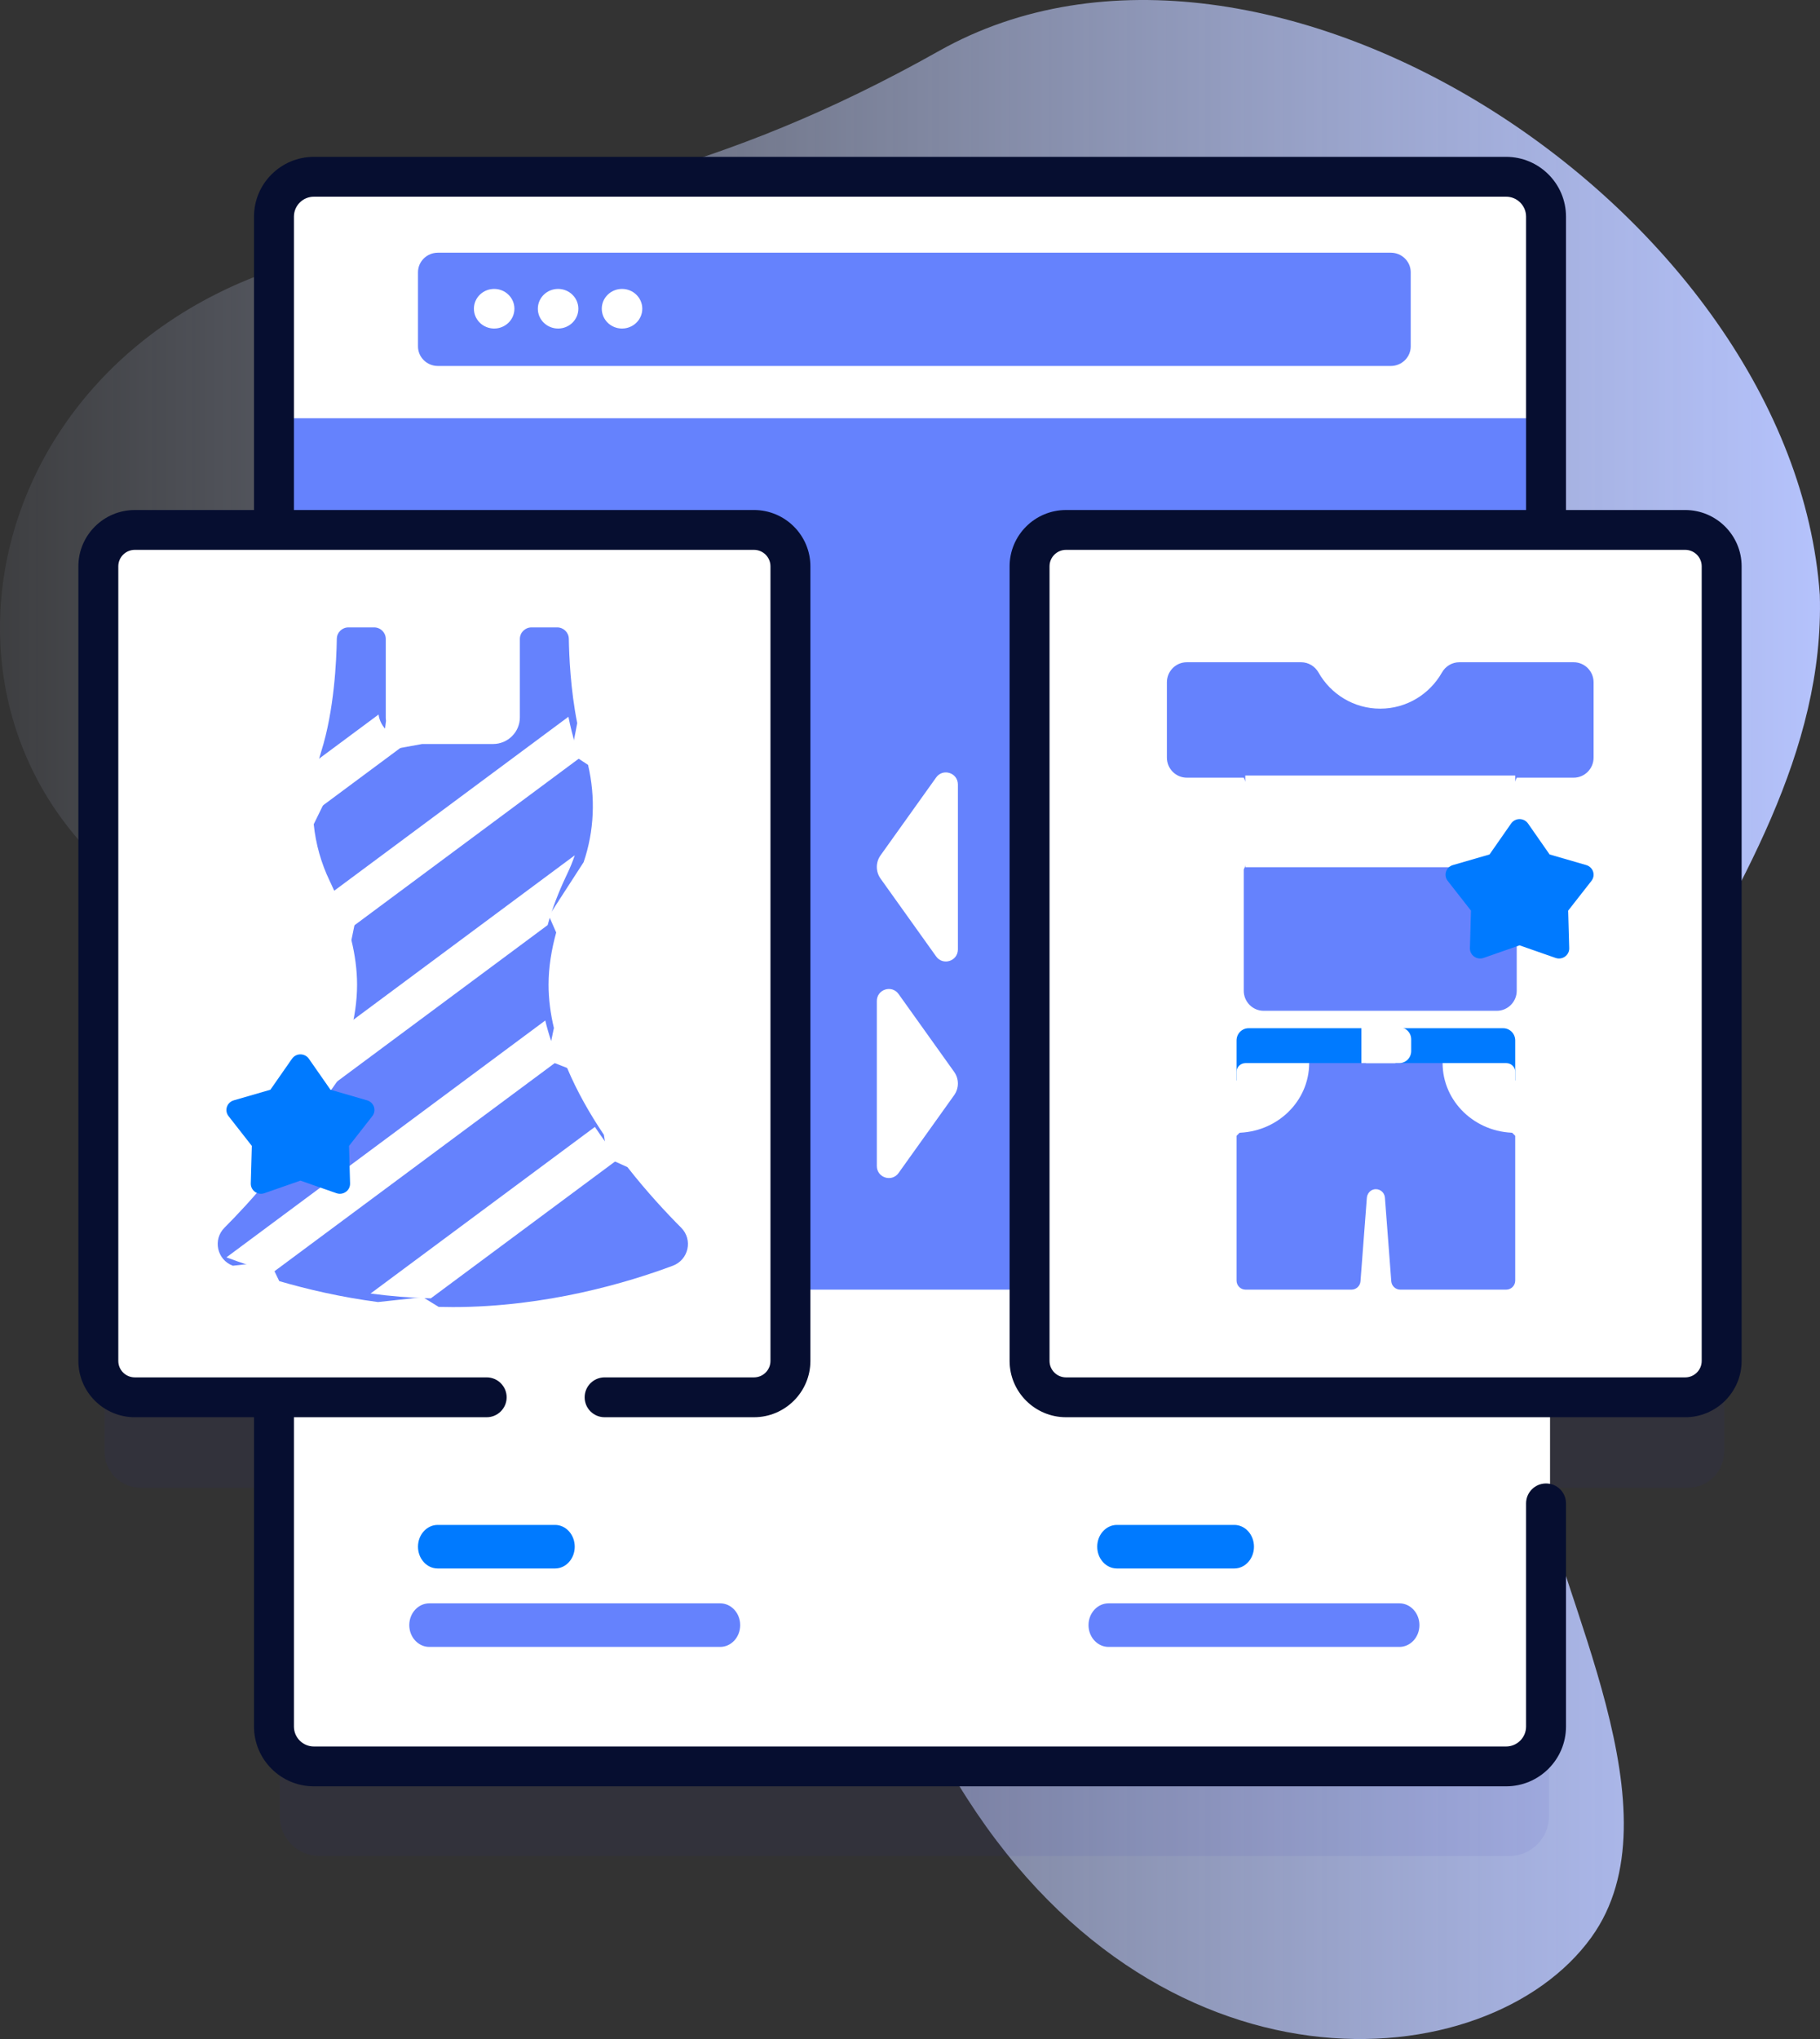
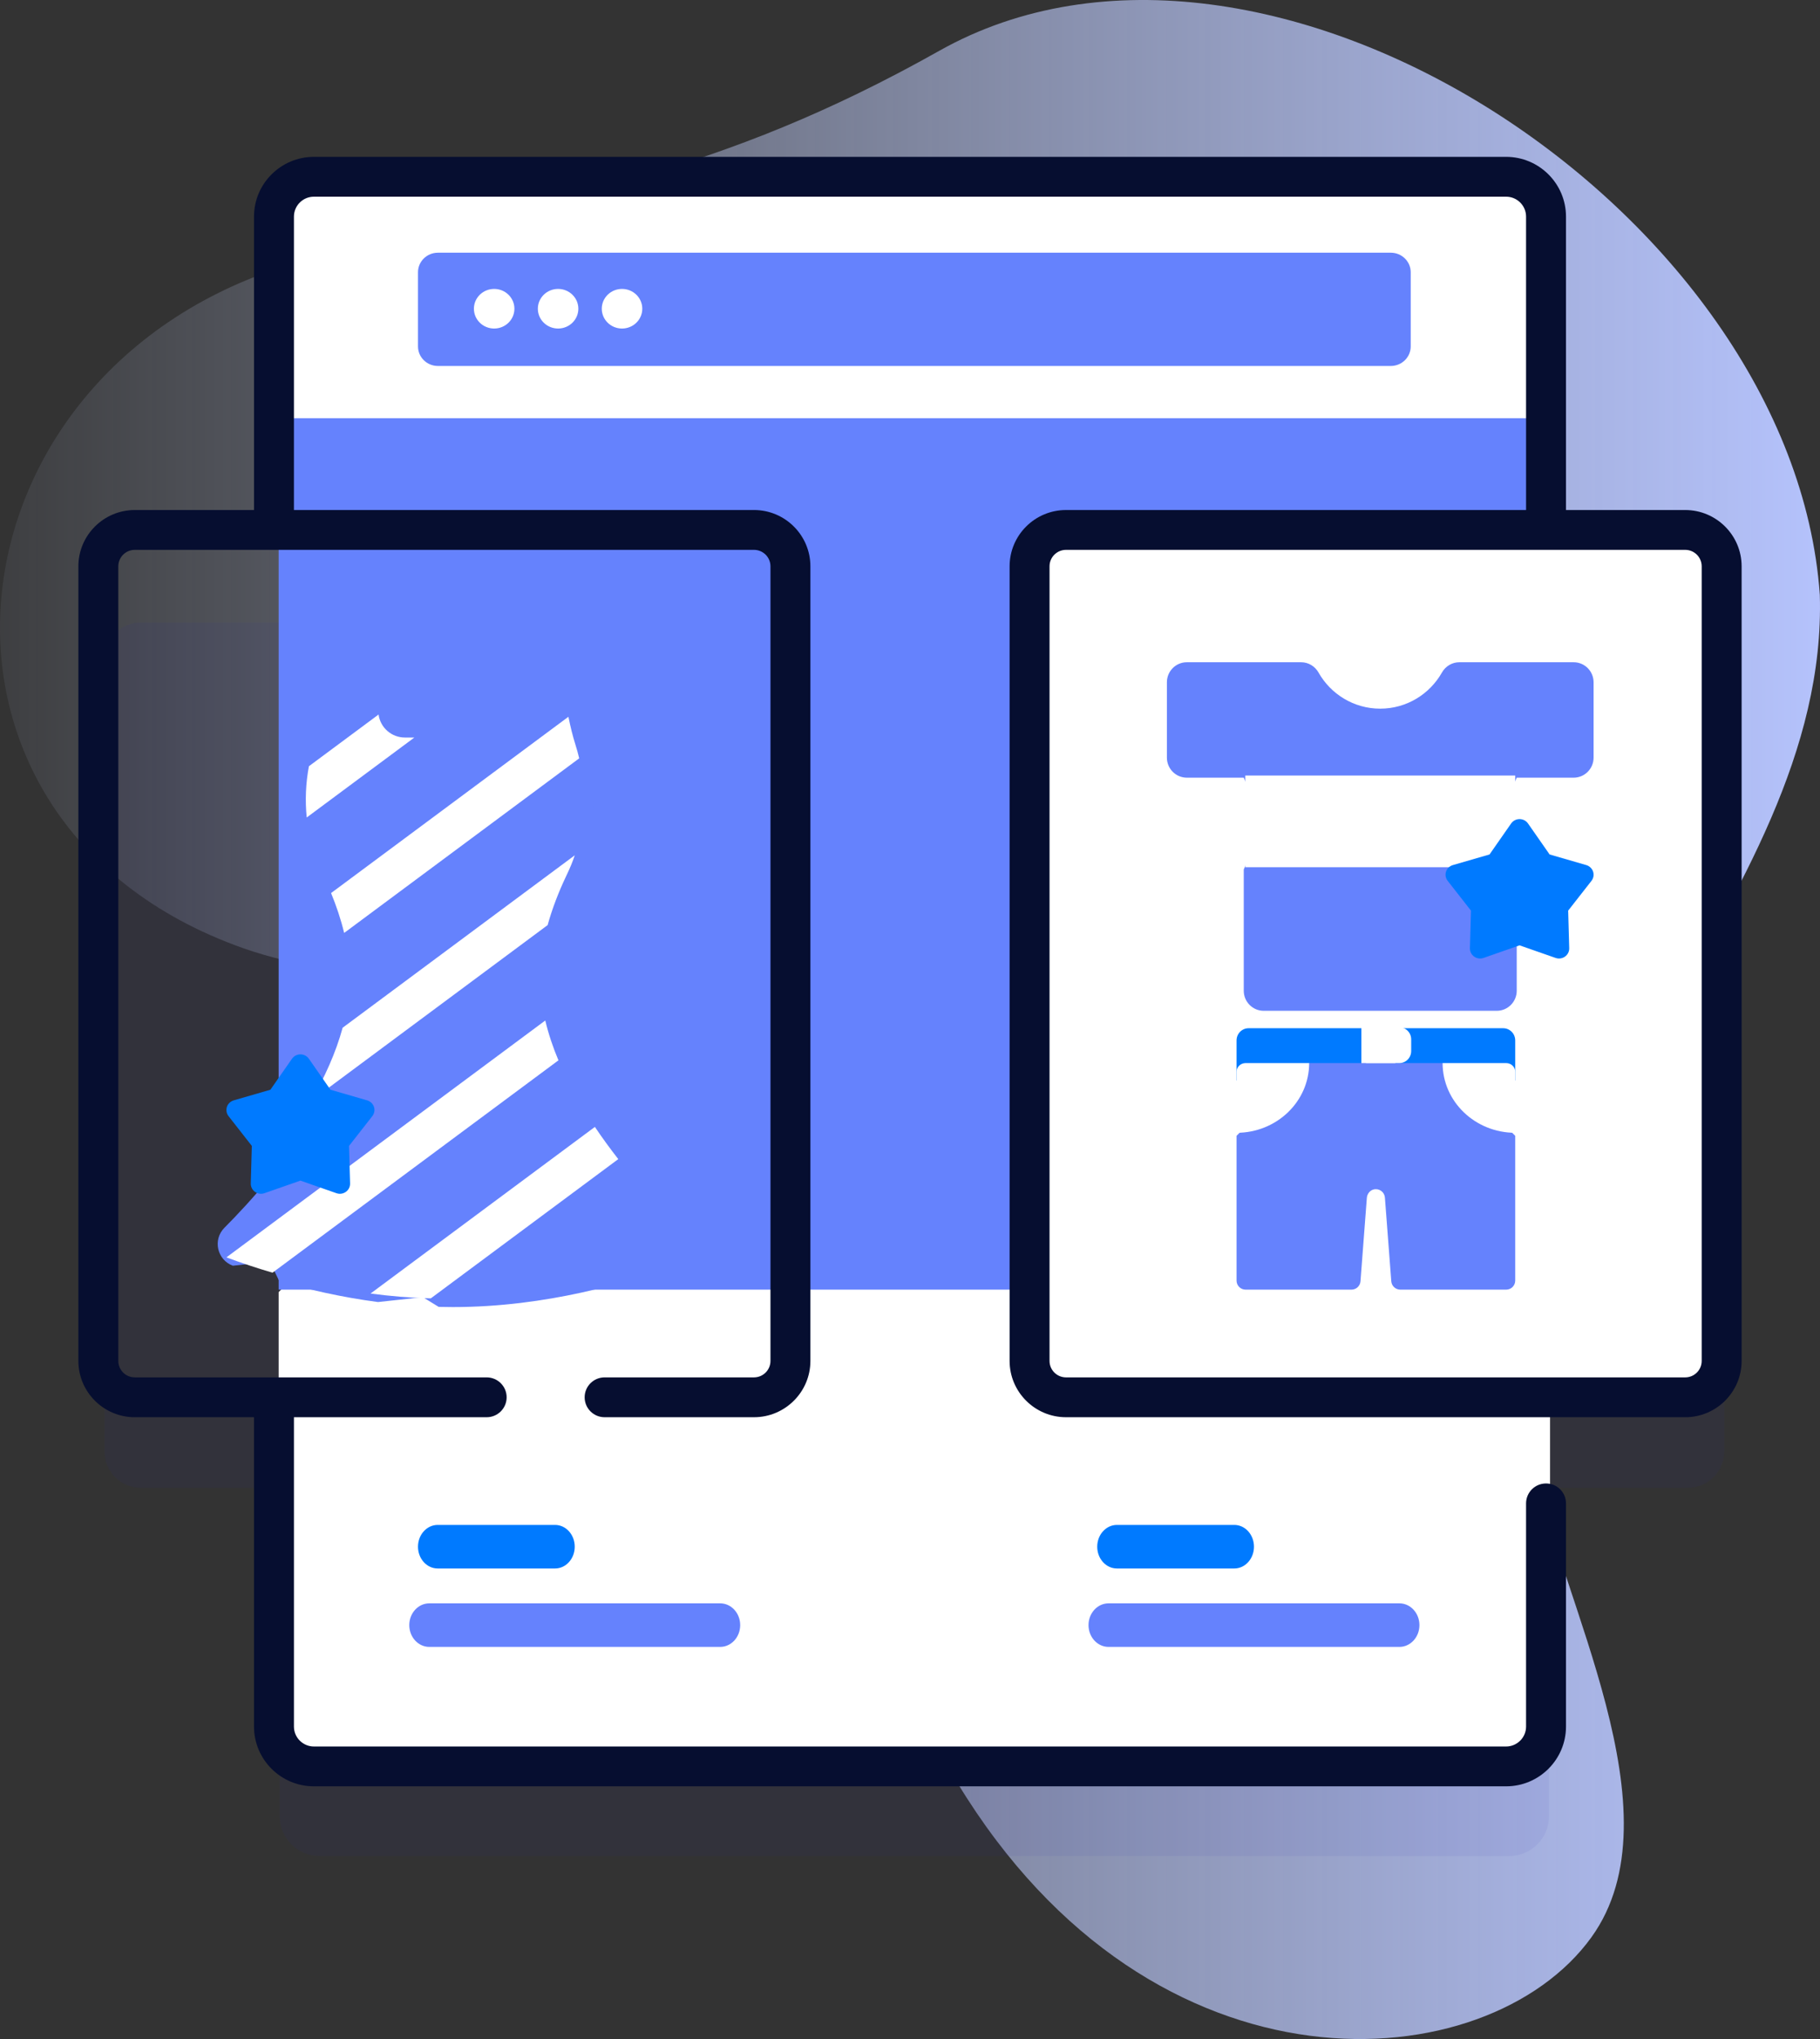
<svg xmlns="http://www.w3.org/2000/svg" width="209px" height="234px" viewBox="0 0 209 234" version="1.1">
  <rect x="0" y="0" width="209" height="234" fill="#333333" stroke="none" />
  <title>icon-information-delivery</title>
  <defs>
    <linearGradient x1="3.11950877e-05%" y1="50%" x2="100%" y2="50%" id="linearGradient-1">
      <stop stop-color="#D1DDFF" stop-opacity="0" offset="0%" />
      <stop stop-color="#B6C4FF" offset="100%" />
    </linearGradient>
  </defs>
  <g id="Page-1" stroke="none" stroke-width="1" fill="none" fill-rule="evenodd">
    <g id="Home" transform="translate(-105, -2528)" fill-rule="nonzero">
      <g id="Section-2" transform="translate(0, 1445)">
        <g id="Info-deliver" transform="translate(96, 1083)">
          <g id="icon-information-delivery" transform="translate(9, 0)">
            <path d="M208.979,68.259 C205.876,24.259 145.308,-15.222 107.868,5.827 C82.247,20.23 64.734,22.428 36.1,29.589 C-7.072,40.385 -13.632,94.128 27.925,108.814 C51.725,117.225 94.964,106.73 104.5,132.889 C112.37,154.477 92.433,175.785 109.986,204.675 C132.579,241.858 170.873,238.795 182.749,222.323 C193.019,208.079 179.071,183.389 176.312,168.464 C169.565,131.951 210.056,104.087 208.979,68.259 L208.979,68.259 Z" id="Path" fill="url(#linearGradient-1)" />
            <path d="M193.823,71.435 L177.876,71.435 L177.876,35.561 C177.876,33.044 175.831,31 173.301,31 L36.699,31 C34.169,31 32.124,33.044 32.124,35.561 L32.124,71.435 L16.177,71.435 C15.069,71.434 14.007,71.873 13.223,72.654 C12.44,73.435 12,74.495 12,75.6 L12,166.576 C12,167.681 12.44,168.74 13.223,169.521 C14.007,170.302 15.069,170.741 16.177,170.741 L32.124,170.741 L32.124,208.439 C32.124,210.956 34.169,213 36.699,213 L173.301,213 C175.831,213 177.876,210.956 177.876,208.439 L177.876,170.741 L193.823,170.741 C194.931,170.741 195.993,170.302 196.777,169.521 C197.56,168.74 198,167.681 198,166.576 L198,75.6 C198,73.299 196.13,71.435 193.823,71.435 Z" id="Path" fill-opacity="0.063" fill="#2626BB" />
            <path d="M178,148.28 L178,198.44 C178,200.957 175.952,203 173.417,203 L36.583,203 C34.048,203 32,200.957 32,198.44 L32,148.28 L34.291,146 L175.709,146 L178,148.28 Z" id="Path" fill="#FFFFFF" />
            <polygon id="Path" fill="#6582FD" points="178 48.294 178 148 32 148 32 48.294 34.665 46 175.539 46" />
            <path d="M178,48 L178,24.539 C178,22.032 175.948,20 173.418,20 L36.582,20 C34.052,20 32,22.032 32,24.539 L32,48 L178,48 Z" id="Path" fill="#FFFFFF" />
            <path d="M159.708,42 L50.292,42 C49.026,42 48,40.995 48,39.756 L48,31.244 C48,30.005 49.026,29 50.292,29 L159.708,29 C160.974,29 162,30.005 162,31.244 L162,39.756 C162,40.352 161.758,40.922 161.328,41.343 C160.898,41.764 160.315,42 159.708,42 L159.708,42 Z" id="Path" fill="#6582FD" />
            <g id="Group" transform="translate(54, 33)" fill="#FFFFFF">
              <ellipse id="Oval" cx="2.747" cy="2.43" rx="2.326" ry="2.273" />
              <ellipse id="Oval" cx="10.089" cy="2.43" rx="2.326" ry="2.273" />
              <ellipse id="Oval" cx="17.431" cy="2.43" rx="2.326" ry="2.273" />
            </g>
-             <path d="M107.502,89.223 L101.119,98.157 C100.548,98.956 100.548,100.029 101.119,100.828 L107.502,109.762 C108.281,110.852 110,110.301 110,108.961 L110,90.024 C110,88.684 108.281,88.132 107.502,89.223 L107.502,89.223 Z M103.189,134.614 L109.572,125.681 C110.143,124.882 110.143,123.808 109.572,123.01 L103.189,114.076 C102.41,112.985 100.691,113.536 100.691,114.877 L100.691,133.813 C100.691,135.154 102.41,135.705 103.189,134.614 L103.189,134.614 Z M87.402,161 L16.193,161 C15.081,161 14.014,160.558 13.228,159.772 C12.442,158.985 12,157.918 12,156.806 L12,65.194 C12,64.082 12.442,63.015 13.228,62.228 C14.014,61.442 15.081,61 16.193,61 L87.402,61 C88.514,61 89.581,61.442 90.367,62.228 C91.153,63.015 91.595,64.082 91.595,65.194 L91.595,156.806 C91.595,157.918 91.153,158.985 90.367,159.772 C89.581,160.558 88.514,161 87.402,161 Z" id="Shape" fill="#FFFFFF" />
            <path d="M38.842,103.293 C38.59,102.682 38.323,102.077 38.041,101.479 C37.985,101.358 37.927,101.238 37.87,101.118 C36.881,99.064 36.257,96.856 36.027,94.59 L38.01,90.537 L36.279,88.687 C36.436,87.851 36.643,87.025 36.898,86.213 C38.378,81.514 38.639,75.826 38.677,73.308 C38.688,72.582 39.284,72 40.014,72 L42.963,72 C43.702,72 44.3,72.595 44.3,73.328 L44.3,82.322 C44.3,82.461 44.309,82.598 44.328,82.733 L43.879,86.215 L48.472,85.383 L56.617,85.383 C58.319,85.383 59.699,84.012 59.699,82.322 L59.699,73.328 C59.699,72.595 60.298,72 61.036,72 L63.985,72 C64.716,72 65.311,72.583 65.322,73.308 C65.352,75.269 65.517,79.149 66.286,82.989 L65.604,86.51 L67.53,87.78 C68.396,91.49 68.245,95.356 67.021,98.945 L63.033,105.107 L63.871,107.015 C63.332,108.965 62.995,110.989 62.995,113.004 C62.995,114.66 63.215,116.324 63.608,117.973 L62.835,121.66 L65.129,122.562 C66.257,125.25 67.74,127.84 69.348,130.229 L69.758,132.904 L72.051,133.938 C74.289,136.794 76.528,139.193 78.223,140.893 C79.591,142.263 79.079,144.576 77.261,145.256 C72.229,147.138 62.799,150 52,150 C51.454,150 50.912,149.993 50.374,149.978 L48.56,148.865 L43.404,149.423 C39.12,148.859 35.257,147.952 32.068,147.022 L30.989,144.789 L26.739,145.256 C24.921,144.577 24.409,142.264 25.777,140.893 C28.682,137.981 33.185,133.012 36.541,127.213 L40.746,121.201 L40.178,118.806 C40.703,116.885 41.004,114.939 41.004,113.004 C41.004,111.288 40.76,109.565 40.354,107.887 L40.977,104.845 L38.842,103.293 Z" id="Path" fill="#6582FD" />
            <path d="M47.583,84.64 L35.222,93.815 C35.025,91.865 35.107,89.883 35.474,87.933 L43.472,82 C43.675,83.512 44.97,84.641 46.502,84.64 L47.583,84.64 Z M66.513,87.028 L39.521,107.064 C39.141,105.484 38.618,103.945 38.018,102.488 L65.275,82.256 C65.491,83.343 65.757,84.43 66.082,85.466 C66.247,85.983 66.389,86.503 66.513,87.028 L66.513,87.028 Z M66.004,98.154 C65.757,98.889 65.459,99.611 65.119,100.319 C65.06,100.438 65.005,100.556 64.95,100.68 C64.152,102.374 63.424,104.233 62.887,106.165 L35.735,126.32 C37.266,123.666 38.559,120.834 39.347,117.943 L66.004,98.154 Z M64.129,121.684 L31.294,146.054 C29.508,145.532 27.743,144.946 26,144.296 L62.617,117.112 C62.984,118.656 63.497,120.186 64.129,121.684 L64.129,121.684 Z M71,133.02 L49.472,149 C47.075,148.941 44.755,148.74 42.551,148.447 L68.314,129.325 C69.185,130.622 70.092,131.855 71,133.02 L71,133.02 Z" id="Shape" fill="#FFFFFF" />
            <path d="M34.5,135.488 L38.635,136.932 C39.412,137.204 40.224,136.624 40.201,135.814 L40.081,131.504 L42.757,128.086 C42.993,127.785 43.062,127.389 42.943,127.027 C42.823,126.665 42.529,126.385 42.158,126.277 L37.949,125.058 L35.468,121.501 C35.249,121.188 34.887,121 34.5,121 C34.113,121 33.751,121.188 33.532,121.501 L31.051,125.058 L26.842,126.277 C26.471,126.385 26.177,126.665 26.057,127.027 C25.938,127.389 26.007,127.785 26.243,128.086 L28.919,131.504 L28.799,135.814 C28.788,136.194 28.969,136.555 29.282,136.779 C29.595,137.002 30,137.06 30.365,136.932 L34.5,135.488 Z" id="Path" fill="#007AFF" />
            <path d="M193.839,161 L123.161,161 C122.058,161 120.999,160.558 120.219,159.772 C119.438,158.985 119,157.918 119,156.806 L119,65.194 C119,64.082 119.438,63.015 120.219,62.228 C120.999,61.442 122.058,61 123.161,61 L193.839,61 C194.942,61 196.001,61.442 196.781,62.228 C197.562,63.015 198,64.082 198,65.194 L198,156.806 C198,157.918 197.562,158.985 196.781,159.772 C196.001,160.558 194.942,161 193.839,161 Z" id="Path" fill="#FFFFFF" />
            <path d="M193.521,58.53 L179.831,58.53 L179.831,24.858 C179.831,21.077 176.746,18 172.953,18 L36.047,18 C32.254,18 29.169,21.077 29.169,24.858 L29.169,58.53 L15.479,58.53 C11.906,58.53 9,61.428 9,64.99 L9,156.181 C9,159.744 11.906,162.642 15.479,162.642 L29.169,162.642 L29.169,198.142 C29.169,201.923 32.254,205 36.047,205 L172.953,205 C176.746,205 179.831,201.923 179.831,198.142 L179.831,172.529 C179.831,171.266 178.805,170.243 177.538,170.243 C176.272,170.243 175.246,171.266 175.246,172.529 L175.246,198.142 C175.246,199.402 174.217,200.428 172.953,200.428 L36.047,200.428 C34.783,200.428 33.754,199.402 33.754,198.142 L33.754,162.642 L55.887,162.642 C57.153,162.642 58.18,161.618 58.18,160.355 C58.18,159.093 57.153,158.069 55.887,158.069 L15.479,158.069 C14.433,158.068 13.586,157.223 13.585,156.181 L13.585,64.99 C13.586,63.948 14.434,63.103 15.479,63.101 L86.583,63.101 C87.629,63.103 88.476,63.947 88.477,64.99 L88.477,156.181 C88.476,157.223 87.629,158.068 86.583,158.069 L69.43,158.069 C68.164,158.069 67.138,159.093 67.138,160.355 C67.138,161.618 68.164,162.642 69.43,162.642 L86.583,162.642 C90.156,162.642 93.062,159.743 93.062,156.181 L93.062,64.99 C93.062,61.427 90.156,58.529 86.583,58.529 L33.754,58.529 L33.754,24.858 C33.754,23.598 34.783,22.572 36.047,22.572 L172.953,22.572 C174.217,22.572 175.246,23.598 175.246,24.858 L175.246,58.53 L122.417,58.53 C118.844,58.53 115.938,61.428 115.938,64.991 L115.938,156.181 C115.938,159.743 118.844,162.642 122.417,162.642 L193.521,162.642 C197.094,162.642 200,159.743 200,156.181 L200,64.99 C200,61.428 197.094,58.53 193.521,58.53 Z M195.415,156.181 C195.414,157.223 194.567,158.068 193.521,158.07 L122.417,158.07 C121.371,158.068 120.524,157.223 120.523,156.181 L120.523,64.99 C120.524,63.948 121.371,63.103 122.417,63.101 L193.521,63.101 C194.567,63.103 195.414,63.948 195.415,64.99 L195.415,156.181 Z" id="Shape" fill="#060E30" />
            <path d="M174,124 L174,119.399 C174,118.626 173.382,118 172.619,118 L160.236,118 L160.236,124 L174,124 Z M156.332,124 L156.332,118 L143.381,118 C142.618,118 142,118.626 142,119.399 L142,124 L156.332,124 Z" id="Shape" fill="#007AFF" />
            <path d="M174,130.346 L174,146.964 C174,147.535 173.535,148 172.959,148 L160.804,148 C160.261,148 159.809,147.581 159.768,147.042 L159.036,137.434 C159.013,137.128 158.857,136.847 158.608,136.668 C158.359,136.488 158.043,136.427 157.745,136.502 C157.301,136.611 156.995,137.022 156.961,137.478 L156.232,147.042 C156.189,147.583 155.738,148 155.196,148 L143.041,148 C142.465,148 142,147.535 142,146.964 L142,130.346 L150.338,122 L165.662,122 L174,130.346 Z" id="Path" fill="#6582FD" />
            <path d="M150.338,122 C150.338,126.419 146.604,130 142,130 L142,122.998 C142,122.446 142.465,122 143.041,122 L150.338,122 Z M174,122.998 L174,130 C169.396,130 165.662,126.419 165.662,122 L172.959,122 C173.535,122 174,122.446 174,122.998 Z" id="Shape" fill="#FFFFFF" />
            <path d="M183,78.302 L183,86.944 C183,88.215 181.976,89.246 180.713,89.246 L174.173,89.246 L171.885,94.514 L174.173,99.782 L174.173,113.698 C174.173,114.969 173.148,116 171.885,116 L145.115,116 C143.852,116 142.827,114.969 142.827,113.698 L142.827,99.782 L145.115,94.514 L142.827,89.246 L136.287,89.246 C135.681,89.246 135.099,89.004 134.67,88.572 C134.241,88.14 134,87.555 134,86.944 L134,78.302 C134,77.031 135.024,76 136.287,76 L149.419,76 C150.248,76 151.003,76.457 151.413,77.181 C152.815,79.658 155.461,81.326 158.497,81.326 C161.533,81.326 164.18,79.657 165.585,77.179 C165.996,76.455 166.75,76 167.578,76 L180.712,76 C181.975,76 183,77.031 183,78.302 L183,78.302 Z" id="Path" fill="#6582FD" />
            <path d="M143,89 L174,89 L174,99.523 L143,99.523 L143,89 Z M156.86,117.896 L160.697,117.896 C161.446,117.896 162.054,118.514 162.054,119.275 L162.054,120.621 C162.054,121.382 161.446,122 160.697,122 L156.86,122 L156.86,117.896 Z" id="Shape" fill="#FFFFFF" />
            <path d="M174.5,108.488 L178.635,109.932 C179.412,110.204 180.224,109.624 180.201,108.814 L180.081,104.504 L182.757,101.086 C182.993,100.785 183.062,100.389 182.943,100.027 C182.823,99.665 182.529,99.385 182.158,99.277 L177.949,98.058 L175.468,94.501 C175.249,94.188 174.887,94 174.5,94 C174.113,94 173.751,94.188 173.532,94.501 L171.051,98.058 L166.842,99.277 C166.051,99.506 165.742,100.444 166.244,101.086 L168.92,104.504 L168.799,108.814 C168.789,109.194 168.969,109.555 169.283,109.779 C169.596,110.002 170.001,110.06 170.365,109.932 L174.5,108.488 Z" id="Path" fill="#007AFF" />
            <path d="M49.301,184 L82.699,184 C83.97,184 85,185.119 85,186.5 C85,187.881 83.97,189 82.699,189 L49.301,189 C48.03,189 47,187.881 47,186.5 C47,185.119 48.03,184 49.301,184 Z" id="Path" fill="#6582FD" />
            <path d="M50.262,175 L63.738,175 C64.987,175 66,176.119 66,177.5 C66,178.881 64.987,180 63.738,180 L50.262,180 C49.013,180 48,178.881 48,177.5 C48,176.119 49.013,175 50.262,175 L50.262,175 Z" id="Path" fill="#007AFF" />
            <path d="M127.301,184 L160.699,184 C161.97,184 163,185.119 163,186.5 C163,187.881 161.97,189 160.699,189 L127.301,189 C126.03,189 125,187.881 125,186.5 C125,185.119 126.03,184 127.301,184 L127.301,184 Z" id="Path" fill="#6582FD" />
            <path d="M128.262,175 L141.738,175 C142.987,175 144,176.119 144,177.5 C144,178.881 142.987,180 141.738,180 L128.262,180 C127.013,180 126,178.881 126,177.5 C126,176.119 127.013,175 128.262,175 L128.262,175 Z" id="Path" fill="#007AFF" />
          </g>
        </g>
      </g>
    </g>
  </g>
</svg>